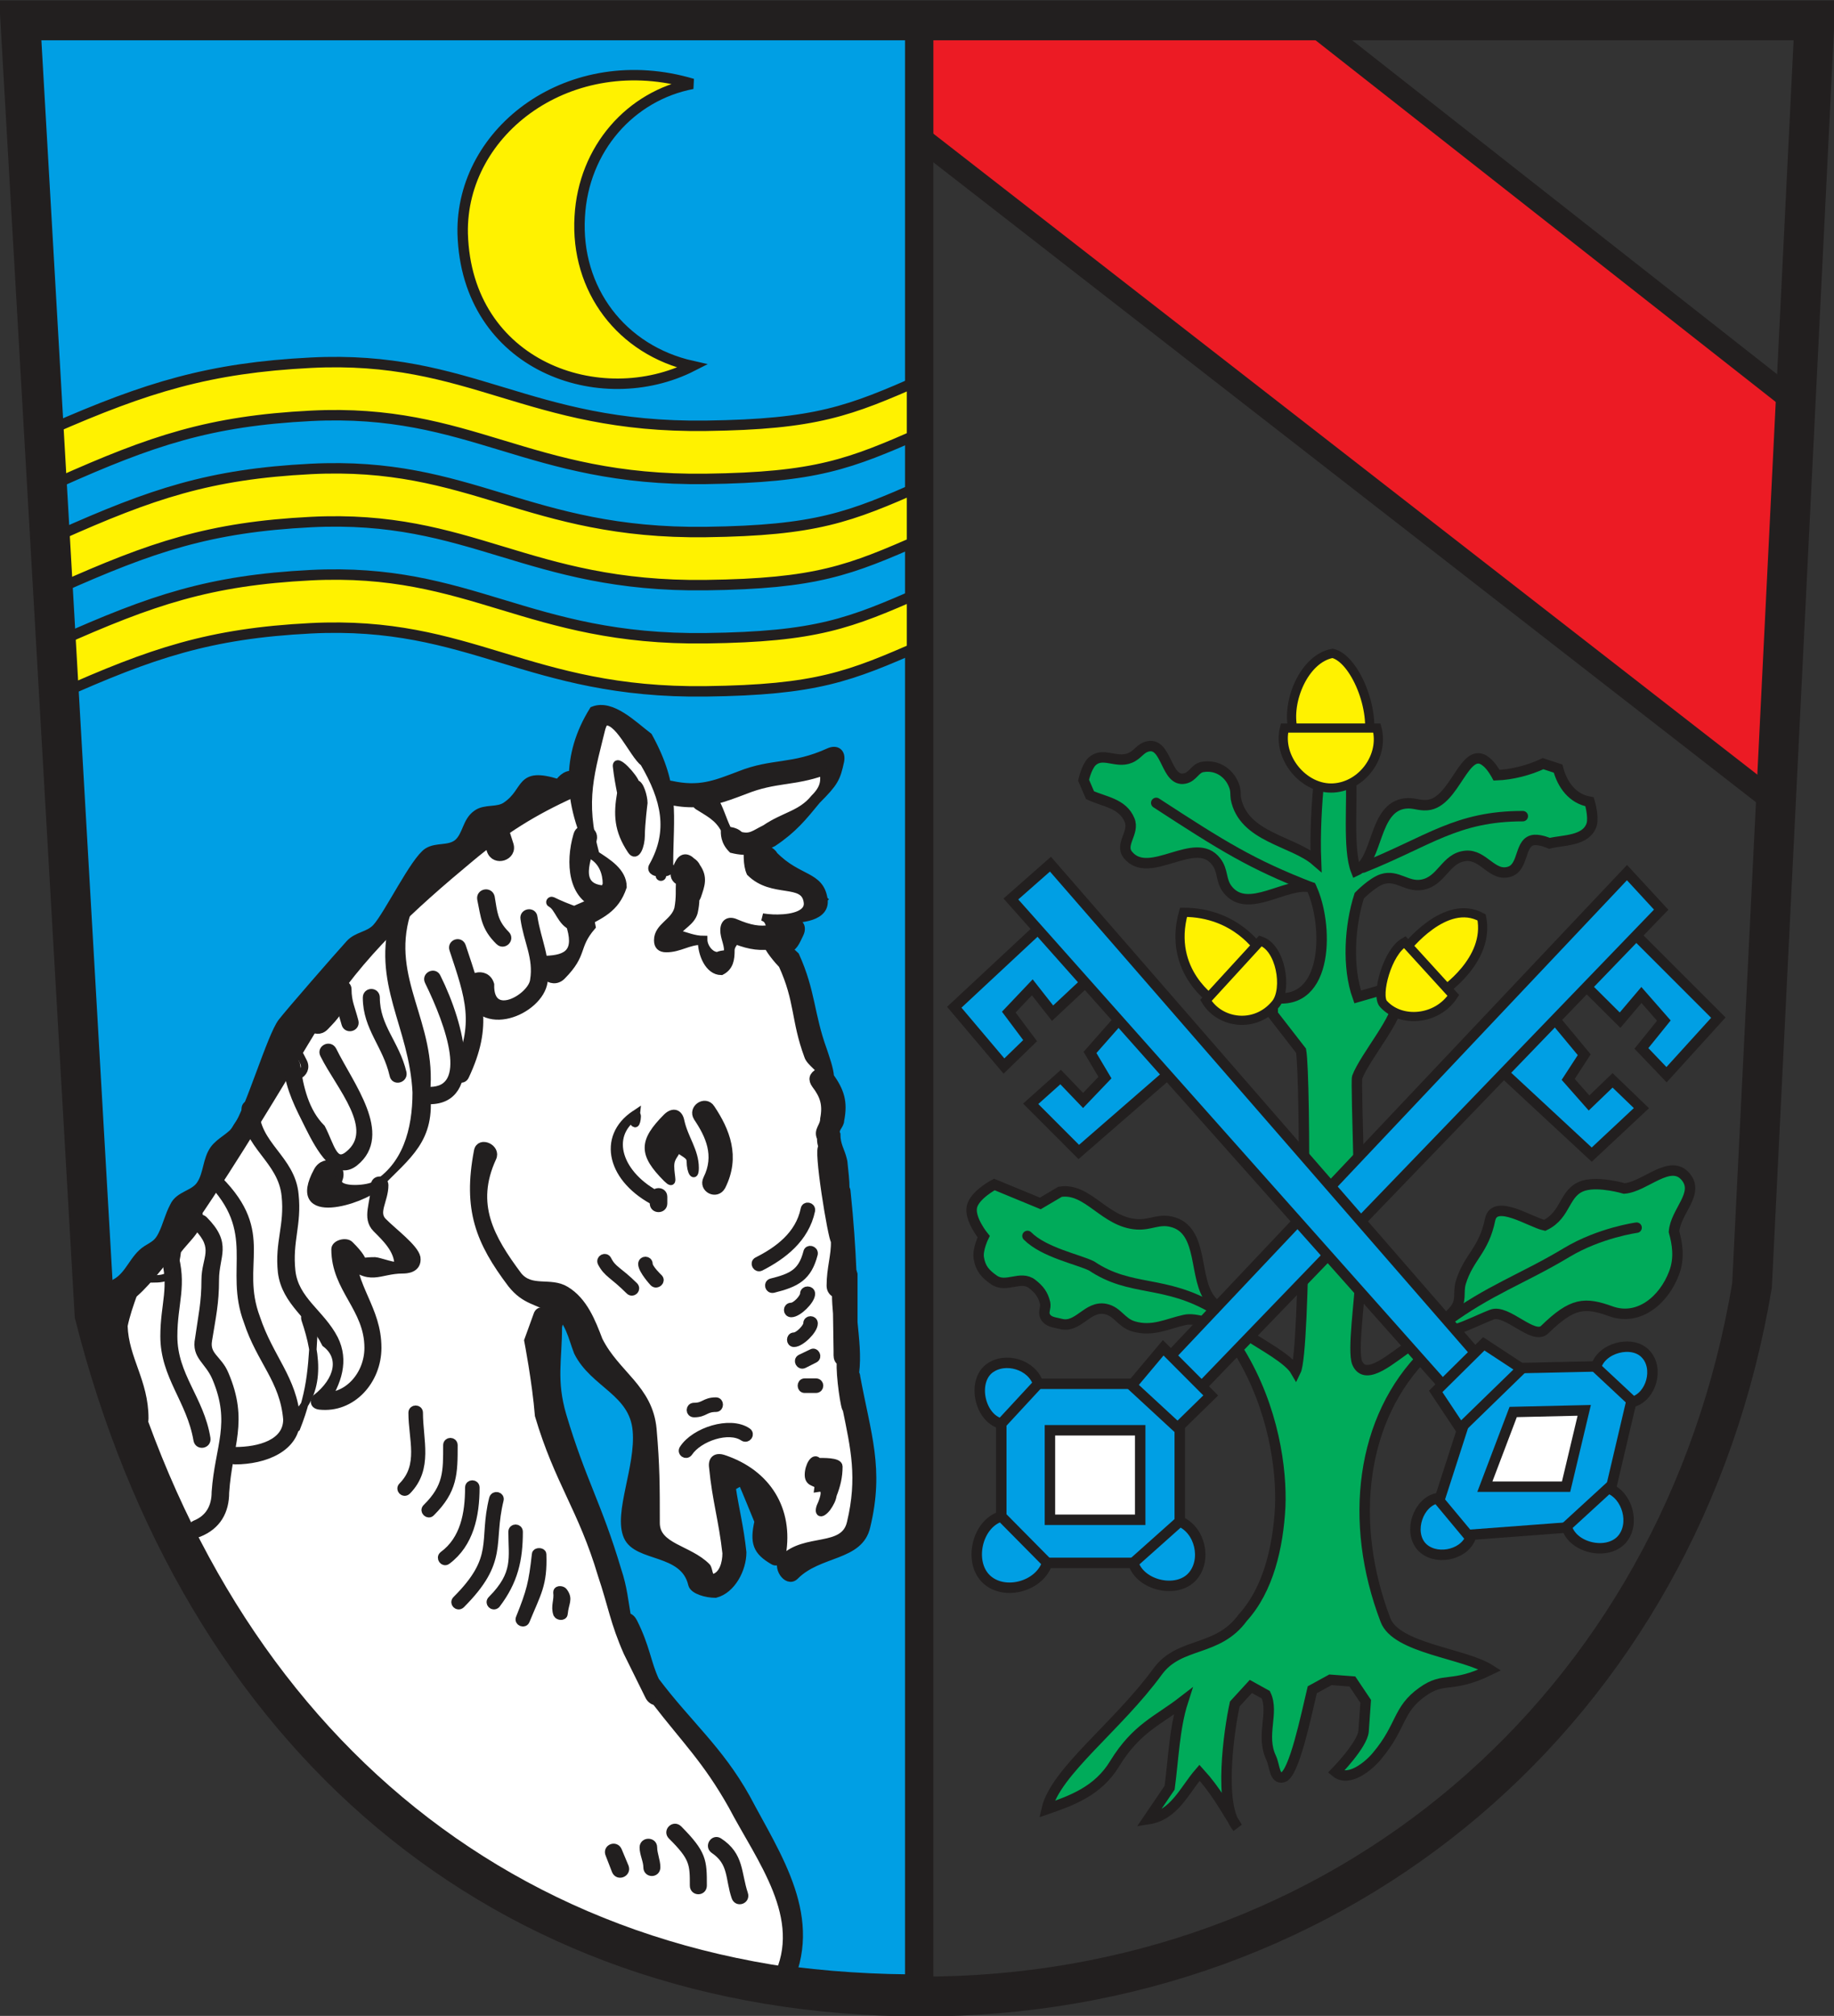
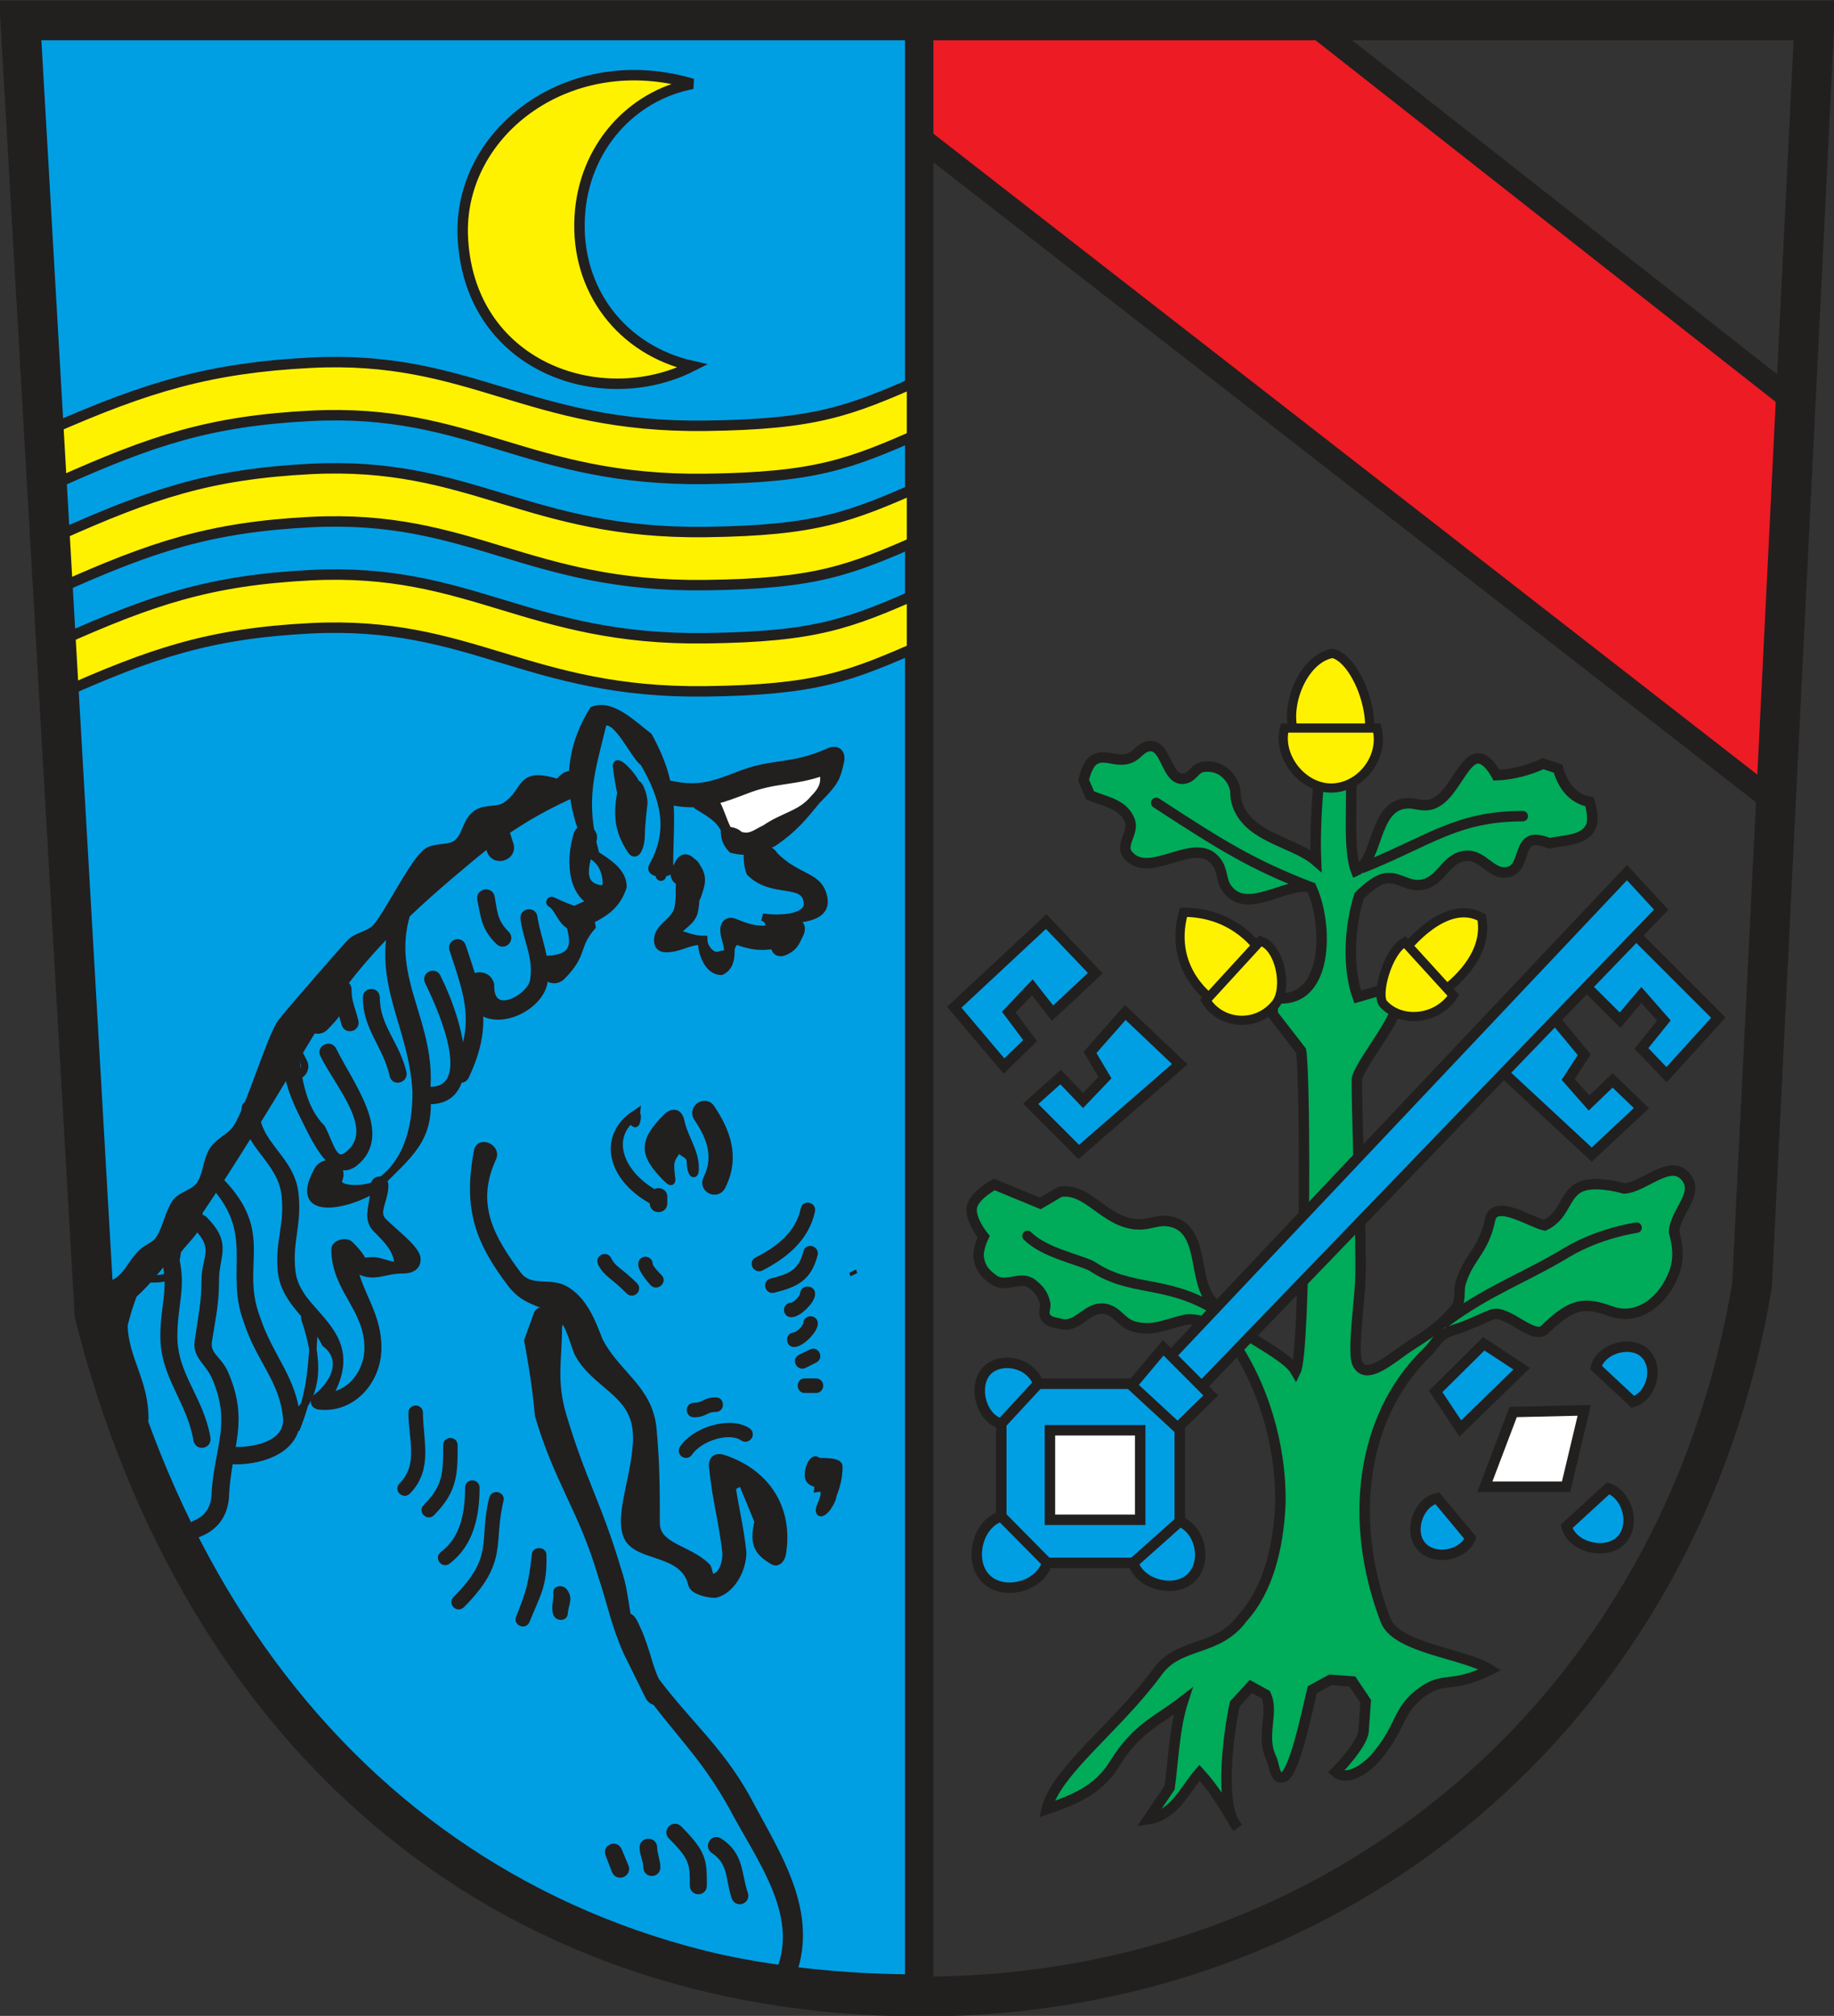
<svg xmlns="http://www.w3.org/2000/svg" xmlns:ns1="http://sodipodi.sourceforge.net/DTD/sodipodi-0.dtd" xmlns:ns2="http://www.inkscape.org/namespaces/inkscape" width="644.741" height="708.661" id="svg6934" ns1:version="0.32" ns2:version="0.46dev+devel" version="1.0" ns1:docname="Wappen stadt pocking.svg" ns2:output_extension="org.inkscape.output.svg.inkscape">
  <rect width="100%" height="100%" fill="#333333" stroke="none" />
  <defs id="defs6936">
    <clipPath id="clp28" clip-rule="nonzero">
      <path d="M 0,853.2 L 595.2,853.2 L 595.2,0 L 0,0 L 0,853.2 z" id="path1157" />
    </clipPath>
  </defs>
  <ns1:namedview id="base" pagecolor="#ffffff" bordercolor="#666666" borderopacity="1.0" ns2:pageopacity="0.0" ns2:pageshadow="2" ns2:zoom="0.7" ns2:cx="396.23185" ns2:cy="460.4061" ns2:document-units="px" ns2:current-layer="layer1" ns2:window-width="1400" ns2:window-height="994" ns2:window-x="-4" ns2:window-y="-4" />
  <g ns2:label="Ebene 1" ns2:groupmode="layer" id="layer1" transform="translate(-345.995,233.135)">
    <g id="g7167" transform="matrix(15.229,0,0,15.229,-4923.03,-6766.075)">
      <path d="M 366.954,474.631 C 357.358,474.539 350.735,468.888 348.169,459.328 L 346.455,429.451 L 366.954,429.451 L 366.954,474.631 z" class="ps025 ps16 ps219" id="path1199" style="font-size:24.3px;letter-spacing:-0.632;word-spacing:0;fill:#009fe4;fill-rule:nonzero;stroke:#221f1f;stroke-width:0.152;stroke-linecap:butt;stroke-linejoin:miter;stroke-miterlimit:3.864;stroke-dasharray:none;font-family:fnt3" />
-       <path d="M 348.169,459.328 L 349.625,458.008 L 351.45,454.977 L 352.757,453.035 L 354.04,451.403 L 355.101,450.116 L 356.371,448.928 L 359.406,446.774 L 360.01,445.519 L 361.046,446.302 L 361.391,447.319 L 362.378,447.281 L 363.858,448.724 L 365.005,449.737 L 364.105,450.461 L 364.179,451.265 L 364.771,452.946 L 365.264,454.424 L 365.141,456.513 L 365.486,458.583 L 365.597,460.959 L 365.869,463.065 L 365.758,464.33 L 365.104,464.819 L 364.265,465.172 L 363.834,464.751 L 363.649,463.683 L 363.106,462.989 L 362.613,463.104 L 362.835,464.251 L 362.798,465.479 L 362.23,465.403 L 361.724,464.981 L 360.799,464.171 L 360.923,462.261 L 360.158,460.677 L 359.319,459.281 L 358.777,459.004 L 358.444,460.434 L 358.777,461.954 L 359.48,463.911 L 360.429,466.551 L 360.787,467.485 L 361.762,468.865 L 363.303,470.895 L 364.265,473.332 L 364.142,474.866 L 361.7,474.322 L 357.37,472.439 L 355.668,471.302 L 353.818,469.53 L 352.498,468.459 L 351.771,467.322 L 350.71,465.697 L 349.674,463.358 L 348.514,460.418 L 348.169,459.328 z" class="ps026 ps16 ps219" id="path1201" style="font-size:24.3px;letter-spacing:-0.632;word-spacing:0;fill:#ffffff;fill-rule:nonzero;stroke:#221f1f;stroke-width:0.152;stroke-linecap:butt;stroke-linejoin:miter;stroke-miterlimit:3.864;stroke-dasharray:none;font-family:fnt3" />
-       <path d="M 364.08,450.762 C 364.08,450.817 364.302,450.983 364.352,451.038 C 364.734,451.887 364.685,452.379 364.993,453.228 C 365.055,453.416 365.141,453.652 365.153,453.831 C 365.388,454.166 365.474,454.413 365.388,454.842 C 365.388,454.964 365.24,455.041 365.301,455.164 C 365.301,455.412 365.4,455.537 365.449,455.739 L 365.462,455.796 C 365.486,456.032 365.511,456.225 365.511,456.406 C 365.523,456.43 365.536,456.455 365.536,456.489 C 365.61,457.199 365.647,457.765 365.671,458.327 C 365.684,458.349 365.684,458.373 365.696,458.402 L 365.696,459.502 C 365.733,459.903 365.782,460.265 365.733,460.677 C 365.745,460.7 365.758,460.726 365.758,460.756 C 366.005,462.098 366.313,462.882 365.992,464.214 C 365.832,464.938 364.894,464.801 364.339,465.364 C 364.154,465.545 363.883,465.136 364.068,464.955 C 364.574,464.446 365.474,464.785 365.622,464.129 C 365.869,463.096 365.708,462.408 365.523,461.504 C 365.486,461.543 365.363,460.713 365.388,460.42 C 365.338,460.388 365.314,460.336 365.314,460.263 L 365.314,460.168 L 365.301,459.3 C 365.289,459.157 365.277,459.009 365.277,458.851 C 365.215,458.826 365.153,458.762 365.153,458.661 C 365.153,458.245 365.264,457.965 365.252,457.625 C 365.19,457.6 364.833,455.432 364.968,455.458 C 364.944,455.402 364.931,455.337 364.931,455.249 C 364.845,455.064 365.005,454.99 365.005,454.805 C 365.067,454.484 365.005,454.275 364.808,454.018 C 364.722,453.899 364.746,453.8 364.882,453.732 C 364.993,453.678 364.685,453.52 364.635,453.353 C 364.327,452.517 364.426,452.09 364.043,451.253 C 363.945,451.154 363.698,450.861 363.698,450.762 C 363.698,450.507 364.08,450.507 364.08,450.762 z" class="ps027 ps17 ps219" id="path1203" style="font-size:24.3px;letter-spacing:-0.632;word-spacing:0;fill:#221f1f;fill-rule:nonzero;stroke:#221f1f;stroke-width:0.171;stroke-linecap:butt;stroke-linejoin:miter;stroke-miterlimit:3.864;stroke-dasharray:none;font-family:fnt3" />
      <path d="M 376.193,429.451 L 387.38,438.243 L 386.96,447.509 L 367.226,432.158 L 367.226,429.451 L 376.193,429.451 z" class="ps028 ps18 ps219" id="path1205" style="font-size:24.3px;letter-spacing:-0.632;word-spacing:0;fill:#ec1b24;fill-rule:nonzero;stroke:#221f1f;stroke-width:0.522;stroke-linecap:butt;stroke-linejoin:miter;stroke-miterlimit:3.864;stroke-dasharray:none;font-family:fnt3" />
      <path d="M 361.971,430.916 C 359.159,430.079 356.618,431.987 356.667,434.37 C 356.754,437.435 359.85,438.511 361.971,437.43 C 360.331,437.063 359.27,435.663 359.369,433.981 C 359.455,432.415 360.54,431.19 361.971,430.916 z" class="ps029 ps19 ps219" id="path1207" style="font-size:24.3px;letter-spacing:-0.632;word-spacing:0;fill:#fff200;fill-rule:nonzero;stroke:#221f1f;stroke-width:0.241;stroke-linecap:butt;stroke-linejoin:miter;stroke-miterlimit:3.864;stroke-dasharray:none;font-family:fnt3" />
      <path d="M 347.17,438.885 C 349.378,437.916 350.821,437.472 353.164,437.353 C 356.865,437.166 358.16,438.863 362.28,438.809 C 364.833,438.775 365.597,438.468 367.263,437.736 L 367.263,438.962 C 365.597,439.694 364.833,440.001 362.28,440.035 C 358.16,440.089 356.865,438.392 353.164,438.579 C 350.821,438.698 349.489,439.153 347.343,440.111 L 347.17,438.885 z" class="ps029 ps19 ps219" id="path1209" style="font-size:24.3px;letter-spacing:-0.632;word-spacing:0;fill:#fff200;fill-rule:nonzero;stroke:#221f1f;stroke-width:0.241;stroke-linecap:butt;stroke-linejoin:miter;stroke-miterlimit:3.864;stroke-dasharray:none;font-family:fnt3" />
      <path d="M 347.343,441.337 C 349.489,440.379 350.821,439.924 353.164,439.805 C 356.865,439.618 358.16,441.315 362.28,441.261 C 364.833,441.227 365.597,440.92 367.263,440.188 L 367.263,441.414 C 365.597,442.148 364.833,442.454 362.28,442.487 C 358.16,442.541 356.865,440.844 353.164,441.031 C 350.821,441.15 349.489,441.605 347.343,442.563 L 347.343,441.337 z" class="ps029 ps19 ps219" id="path1211" style="font-size:24.3px;letter-spacing:-0.632;word-spacing:0;fill:#fff200;fill-rule:nonzero;stroke:#221f1f;stroke-width:0.241;stroke-linecap:butt;stroke-linejoin:miter;stroke-miterlimit:3.864;stroke-dasharray:none;font-family:fnt3" />
      <path d="M 347.343,443.789 C 349.489,442.831 350.821,442.376 353.164,442.257 C 356.865,442.071 358.16,443.767 362.28,443.713 C 364.833,443.68 365.597,443.374 367.263,442.641 L 367.263,443.867 C 365.597,444.6 364.833,444.906 362.28,444.939 C 358.16,444.993 356.865,443.297 353.164,443.483 C 350.821,443.602 349.489,444.057 347.343,445.015 L 347.343,443.789 z" class="ps029 ps19 ps219" id="path1213" style="font-size:24.3px;letter-spacing:-0.632;word-spacing:0;fill:#fff200;fill-rule:nonzero;stroke:#221f1f;stroke-width:0.241;stroke-linecap:butt;stroke-linejoin:miter;stroke-miterlimit:3.864;stroke-dasharray:none;font-family:fnt3" />
      <path d="M 358.875,447.052 C 359.233,446.562 359.578,447.137 359.221,447.301 C 358.296,447.719 357.617,448.147 356.84,448.795 C 355.496,449.912 354.299,451.001 353.362,452.492 C 352.745,453.469 349.699,458.771 348.798,459.023 C 348.502,459.107 348.366,458.736 348.638,458.592 C 348.971,458.419 349.057,458.014 349.366,457.817 C 349.538,457.709 349.625,457.68 349.723,457.482 C 349.834,457.26 349.871,457.052 349.995,456.818 C 350.118,456.552 350.463,456.55 350.611,456.317 C 350.772,456.073 350.747,455.752 350.92,455.507 C 351.068,455.307 351.314,455.222 351.45,455.017 C 351.746,454.566 352.239,452.897 352.486,452.573 C 352.671,452.333 353.769,451.073 354.053,450.761 C 354.225,450.571 354.497,450.576 354.669,450.387 C 354.941,450.088 355.545,448.838 355.853,448.638 C 356.063,448.506 356.347,448.596 356.544,448.439 C 356.754,448.264 356.741,447.931 356.988,447.763 C 357.185,447.619 357.469,447.715 357.667,447.575 C 358.172,447.233 357.938,446.758 358.875,447.052 z" class="ps027 ps17 ps219" id="path1215" style="font-size:24.3px;letter-spacing:-0.632;word-spacing:0;fill:#221f1f;fill-rule:nonzero;stroke:#221f1f;stroke-width:0.171;stroke-linecap:butt;stroke-linejoin:miter;stroke-miterlimit:3.864;stroke-dasharray:none;font-family:fnt3" />
      <path d="M 349.082,458.816 C 348.983,459.085 348.897,459.34 348.847,459.585 C 348.872,460.352 349.329,460.864 349.329,461.72 C 349.329,461.995 349.082,462.077 348.921,461.858 C 348.354,461.11 348.218,460.365 348.391,459.512 C 348.391,459.4 348.391,459.281 348.416,459.155 C 348.428,459.069 348.477,459.014 348.539,458.984 C 348.576,458.873 348.613,458.761 348.662,458.646 C 348.773,458.361 349.205,458.533 349.082,458.816 z" class="ps027 ps17 ps219" id="path1217" style="font-size:24.3px;letter-spacing:-0.632;word-spacing:0;fill:#221f1f;fill-rule:nonzero;stroke:#221f1f;stroke-width:0.171;stroke-linecap:butt;stroke-linejoin:miter;stroke-miterlimit:3.864;stroke-dasharray:none;font-family:fnt3" />
      <path d="M 357.309,448.613 L 357.235,448.383 C 357.136,448.092 357.58,447.947 357.679,448.237 L 357.753,448.468 C 357.852,448.758 357.408,448.903 357.309,448.613 z" class="ps027 ps17 ps219" id="path1219" style="font-size:24.3px;letter-spacing:-0.632;word-spacing:0;fill:#221f1f;fill-rule:nonzero;stroke:#221f1f;stroke-width:0.171;stroke-linecap:butt;stroke-linejoin:miter;stroke-miterlimit:3.864;stroke-dasharray:none;font-family:fnt3" />
      <path d="M 352.572,453.7 L 352.35,453.24 C 352.202,452.966 352.622,452.76 352.757,453.035 L 352.992,453.494 C 353.127,453.769 352.708,453.974 352.572,453.7 z" class="ps030 ps17 ps219" id="path1221" style="font-size:24.3px;letter-spacing:-0.632;word-spacing:0;fill:none;fill-rule:nonzero;stroke:#221f1f;stroke-width:0.171;stroke-linecap:butt;stroke-linejoin:miter;stroke-miterlimit:3.864;stroke-dasharray:none;font-family:fnt3" />
      <path d="M 353.152,452.362 C 353.35,452.172 353.411,452.11 353.473,451.856 C 353.547,451.559 354.003,451.67 353.929,451.967 C 353.831,452.326 353.744,452.418 353.485,452.687 C 353.263,452.904 352.942,452.579 353.152,452.362 z" class="ps027 ps17 ps219" id="path1223" style="font-size:24.3px;letter-spacing:-0.632;word-spacing:0;fill:#221f1f;fill-rule:nonzero;stroke:#221f1f;stroke-width:0.171;stroke-linecap:butt;stroke-linejoin:miter;stroke-miterlimit:3.864;stroke-dasharray:none;font-family:fnt3" />
      <path d="M 349.489,458.042 C 349.945,458.042 350.291,457.514 350.118,457.05 C 350.007,456.763 350.439,456.601 350.55,456.888 C 350.698,457.281 350.303,457.543 350.081,457.855 C 350.007,458.468 349.859,458.502 349.489,458.502 C 349.181,458.502 349.181,458.042 349.489,458.042 z" class="ps030 ps17 ps219" id="path1225" style="font-size:24.3px;letter-spacing:-0.632;word-spacing:0;fill:none;fill-rule:nonzero;stroke:#221f1f;stroke-width:0.171;stroke-linecap:butt;stroke-linejoin:miter;stroke-miterlimit:3.864;stroke-dasharray:none;font-family:fnt3" />
      <path d="M 361.206,449.192 C 361.206,449.038 361.206,448.885 361.206,448.732 C 361.206,448.682 361.256,448.691 361.28,448.732 L 361.441,448.961 C 361.576,449.165 361.058,449.205 361.058,448.961 C 361.502,448.162 361.342,447.434 360.849,446.59 C 360.59,446.392 360.244,445.52 359.911,445.653 C 359.628,446.821 359.393,447.434 359.739,448.707 C 360.01,448.885 360.368,449.097 360.368,449.452 C 360.195,449.966 359.862,450.101 359.344,450.359 C 359.307,450.376 359.233,450.381 359.196,450.37 C 358.937,450.285 358.875,449.923 358.703,449.838 C 358.653,449.816 358.69,449.747 358.74,449.77 C 358.888,449.843 359.097,449.933 359.319,450.006 C 359.356,450.018 359.134,450.033 359.171,450.016 C 359.578,449.813 359.85,449.795 359.985,449.39 C 359.985,449.125 359.887,448.89 359.689,448.756 C 359.048,447.486 359.036,446.407 359.677,445.374 C 360.109,445.2 360.614,445.716 360.96,445.977 C 361.613,447.165 361.441,447.794 361.441,448.961 C 361.441,449.205 360.923,449.165 361.058,448.961 L 361.206,448.732 C 361.231,448.691 361.28,448.682 361.28,448.732 C 361.28,448.885 361.28,449.038 361.28,449.192 C 361.28,449.242 361.206,449.242 361.206,449.192 z" class="ps027 ps17 ps219" id="path1227" style="font-size:24.3px;letter-spacing:-0.632;word-spacing:0;fill:#221f1f;fill-rule:nonzero;stroke:#221f1f;stroke-width:0.171;stroke-linecap:butt;stroke-linejoin:miter;stroke-miterlimit:3.864;stroke-dasharray:none;font-family:fnt3" />
      <path d="M 360.664,447.07 C 360.762,447.064 360.849,447.376 360.849,447.514 C 360.849,447.514 360.787,448.003 360.787,448.263 C 360.787,448.497 360.676,448.802 360.553,448.608 C 360.244,448.142 360.232,447.778 360.318,447.282 C 360.281,447.096 360.244,446.901 360.22,446.684 C 360.183,446.43 360.639,446.935 360.664,447.07 z" class="ps027 ps17 ps219" id="path1229" style="font-size:24.3px;letter-spacing:-0.632;word-spacing:0;fill:#221f1f;fill-rule:nonzero;stroke:#221f1f;stroke-width:0.171;stroke-linecap:butt;stroke-linejoin:miter;stroke-miterlimit:3.864;stroke-dasharray:none;font-family:fnt3" />
      <path d="M 359.677,448.363 C 359.541,448.801 359.245,449.464 359.924,449.505 C 360.17,449.575 360.059,449.944 359.813,449.874 C 359.184,449.693 359.122,448.893 359.307,448.258 C 359.369,448.013 359.739,448.117 359.677,448.363 z" class="ps027 ps17 ps219" id="path1231" style="font-size:24.3px;letter-spacing:-0.632;word-spacing:0;fill:#221f1f;fill-rule:nonzero;stroke:#221f1f;stroke-width:0.171;stroke-linecap:butt;stroke-linejoin:miter;stroke-miterlimit:3.864;stroke-dasharray:none;font-family:fnt3" />
      <path d="M 361.478,447.089 C 362.132,447.232 362.489,447.083 363.057,446.867 C 363.821,446.562 364.278,446.716 365.116,446.335 C 365.301,446.251 365.425,446.35 365.388,446.547 C 365.301,446.954 365.252,447.047 364.845,447.455 C 364.524,447.846 364.302,448.124 363.834,448.437 C 363.476,448.617 363.242,448.675 362.884,448.586 C 362.699,448.401 362.711,448.22 362.711,448.127 C 362.563,447.84 362.317,447.731 362.095,447.588 C 362.07,447.571 362.058,447.55 362.033,447.528 C 361.848,447.535 361.638,447.517 361.404,447.462 C 361.145,447.407 361.231,447.033 361.478,447.089 z" class="ps027 ps17 ps219" id="path1233" style="font-size:24.3px;letter-spacing:-0.632;word-spacing:0;fill:#221f1f;fill-rule:nonzero;stroke:#221f1f;stroke-width:0.171;stroke-linecap:butt;stroke-linejoin:miter;stroke-miterlimit:3.864;stroke-dasharray:none;font-family:fnt3" />
      <path d="M 363.624,448.464 C 363.624,448.592 363.797,448.595 363.858,448.724 C 364.426,449.294 364.919,449.167 365.005,449.737 C 365.067,450.146 364.512,450.223 364.019,450.197 C 364.056,450.215 364.105,450.246 364.154,450.297 C 364.401,450.191 364.549,450.34 364.45,450.541 C 364.352,450.742 364.327,450.833 364.13,450.933 C 363.982,451.011 363.871,450.956 363.858,450.795 C 363.562,450.854 363.303,450.82 362.97,450.692 C 362.909,450.762 362.859,450.833 362.859,450.915 C 362.859,451.12 362.835,451.301 362.637,451.403 C 362.341,451.403 362.181,450.997 362.181,450.705 C 361.873,450.705 361.675,450.877 361.367,450.877 C 361.231,450.877 361.169,450.814 361.169,450.685 C 361.169,450.363 361.552,450.276 361.638,449.954 C 361.688,449.685 361.663,449.532 361.675,449.331 C 361.576,449.293 361.515,449.188 361.576,449.067 L 361.65,448.914 C 361.724,448.764 361.836,448.745 361.959,448.865 C 362.008,448.897 362.045,448.935 362.07,448.991 C 362.243,449.237 362.169,449.419 362.082,449.673 C 362.07,449.7 362.058,449.722 362.045,449.739 C 362.045,449.827 362.033,449.922 362.008,450.038 C 361.947,450.266 361.7,450.356 361.601,450.525 C 361.811,450.574 361.996,450.667 362.23,450.667 C 362.23,450.836 362.378,451.041 362.551,451.041 C 362.674,450.979 362.785,451.038 362.785,450.915 C 362.785,450.762 362.699,450.609 362.699,450.456 C 362.699,450.278 362.81,450.209 362.97,450.28 C 363.291,450.418 363.525,450.462 363.784,450.414 C 363.723,450.289 363.735,450.199 363.587,450.149 C 363.661,450.161 363.747,450.17 363.834,450.174 L 363.945,450.175 C 364.29,450.171 364.672,450.079 364.623,449.795 C 364.549,449.282 363.821,449.636 363.303,449.123 C 363.217,448.928 363.242,448.658 363.242,448.464 C 363.242,448.207 363.624,448.207 363.624,448.464 z" class="ps027 ps17 ps219" id="path1235" style="font-size:24.3px;letter-spacing:-0.632;word-spacing:0;fill:#221f1f;fill-rule:nonzero;stroke:#221f1f;stroke-width:0.171;stroke-linecap:butt;stroke-linejoin:miter;stroke-miterlimit:3.864;stroke-dasharray:none;font-family:fnt3" />
      <path d="M 362.489,447.461 C 362.6,447.639 362.662,447.876 362.773,448.11 C 362.773,448.184 362.921,448.117 363.069,448.264 C 363.316,448.328 363.39,448.233 363.649,448.106 C 364.093,447.803 364.475,447.782 364.783,447.403 C 365.03,447.159 365.018,446.99 364.993,446.796 C 364.315,447.039 363.871,446.952 363.192,447.224 C 362.933,447.322 362.711,447.406 362.489,447.461 z" class="ps026 ps17 ps219" id="path1237" style="font-size:24.3px;letter-spacing:-0.632;word-spacing:0;fill:#ffffff;fill-rule:nonzero;stroke:#221f1f;stroke-width:0.171;stroke-linecap:butt;stroke-linejoin:miter;stroke-miterlimit:3.864;stroke-dasharray:none;font-family:fnt3" />
      <path d="M 365.671,458.327 C 365.684,458.356 365.684,458.378 365.696,458.402 C 365.684,458.373 365.684,458.349 365.671,458.327 z" class="ps030 ps17 ps219" id="path1239" style="font-size:24.3px;letter-spacing:-0.632;word-spacing:0;fill:none;fill-rule:nonzero;stroke:#221f1f;stroke-width:0.171;stroke-linecap:butt;stroke-linejoin:miter;stroke-miterlimit:3.864;stroke-dasharray:none;font-family:fnt3" />
      <path d="M 357.358,455.709 C 356.865,456.782 357.309,457.563 357.95,458.423 C 358.246,458.785 358.69,458.54 359.048,458.758 C 359.467,459.01 359.652,459.497 359.813,459.918 C 360.207,460.706 360.972,461.024 361.058,461.971 C 361.132,462.821 361.132,463.284 361.132,464.134 C 361.132,464.697 361.885,464.723 362.304,465.147 C 362.354,465.2 362.341,465.4 362.452,465.4 C 362.674,465.344 362.748,465.059 362.748,464.833 C 362.662,464.066 362.514,463.615 362.44,462.85 C 362.415,462.671 362.514,462.592 362.687,462.648 C 363.71,462.988 364.216,463.837 364.043,464.854 C 364.019,464.973 363.932,465.075 363.834,465.013 C 363.451,464.79 363.377,464.597 363.488,464.1 C 363.39,463.863 363.192,463.371 363.106,463.18 L 362.884,463.308 C 362.958,463.814 363.069,464.226 363.131,464.813 C 363.131,465.2 362.884,465.681 362.502,465.778 C 362.292,465.778 361.996,465.695 361.959,465.556 C 361.774,464.751 360.688,464.965 360.466,464.444 C 360.232,463.908 360.75,462.841 360.676,462.005 C 360.602,461.112 359.689,460.935 359.319,460.191 C 359.184,459.845 359.122,459.442 358.777,459.234 C 358.382,458.993 358.111,459.023 357.79,458.621 C 357.05,457.641 356.754,456.897 357.013,455.546 C 357.062,455.296 357.469,455.477 357.358,455.709 z" class="ps027 ps17 ps219" id="path1241" style="font-size:24.3px;letter-spacing:-0.632;word-spacing:0;fill:#221f1f;fill-rule:nonzero;stroke:#221f1f;stroke-width:0.171;stroke-linecap:butt;stroke-linejoin:miter;stroke-miterlimit:3.864;stroke-dasharray:none;font-family:fnt3" />
      <path d="M 365.215,463.49 C 365.203,463.586 365.153,463.683 365.079,463.788 C 364.919,463.984 364.845,463.899 364.956,463.678 C 364.993,463.583 365.104,463.295 364.87,463.333 C 364.894,463.16 364.648,463.263 364.648,463.027 C 364.648,462.819 364.783,462.588 364.87,462.72 C 364.968,462.722 365.351,462.705 365.351,462.831 C 365.351,463.073 365.301,463.273 365.215,463.49 z" class="ps027 ps17 ps219" id="path1243" style="font-size:24.3px;letter-spacing:-0.632;word-spacing:0;fill:#221f1f;fill-rule:nonzero;stroke:#221f1f;stroke-width:0.171;stroke-linecap:butt;stroke-linejoin:miter;stroke-miterlimit:3.864;stroke-dasharray:none;font-family:fnt3" />
      <path d="M 362.403,454.563 C 362.748,455.078 362.995,455.68 362.65,456.365 C 362.526,456.594 362.193,456.422 362.304,456.194 C 362.576,455.652 362.354,455.181 362.082,454.777 C 361.947,454.563 362.267,454.351 362.403,454.563 z" class="ps027 ps17 ps219" id="path1245" style="font-size:24.3px;letter-spacing:-0.632;word-spacing:0;fill:#221f1f;fill-rule:nonzero;stroke:#221f1f;stroke-width:0.171;stroke-linecap:butt;stroke-linejoin:miter;stroke-miterlimit:3.864;stroke-dasharray:none;font-family:fnt3" />
      <path d="M 361.922,455.786 C 361.922,455.623 361.712,455.598 361.626,455.469 C 361.601,455.629 361.465,455.671 361.465,455.9 C 361.465,456.156 361.564,456.365 361.379,456.185 C 360.812,455.617 360.812,455.333 361.379,454.764 C 361.527,454.624 361.663,454.667 361.7,454.862 C 361.786,455.258 362.033,455.544 362.033,455.939 C 362.033,456.195 361.922,456.041 361.922,455.786 z" class="ps027 ps17 ps219" id="path1247" style="font-size:24.3px;letter-spacing:-0.632;word-spacing:0;fill:#221f1f;fill-rule:nonzero;stroke:#221f1f;stroke-width:0.171;stroke-linecap:butt;stroke-linejoin:miter;stroke-miterlimit:3.864;stroke-dasharray:none;font-family:fnt3" />
      <path d="M 358.949,459.229 C 358.949,459.306 358.875,459.612 358.875,459.612 C 358.875,460.379 358.74,460.843 358.974,461.648 C 359.43,463.179 359.788,463.694 360.244,465.225 C 360.38,465.63 360.405,465.954 360.466,466.294 C 360.528,466.307 360.577,466.349 360.614,466.423 C 360.91,467.014 360.923,467.356 361.12,467.778 C 361.873,468.78 362.588,469.353 363.217,470.478 C 363.932,471.836 364.944,473.268 364.142,474.866 C 364.031,475.094 363.797,474.864 363.92,474.636 C 364.611,473.256 363.538,471.909 362.884,470.661 C 362.292,469.609 361.799,469.14 361.12,468.258 C 361.058,468.248 360.997,468.206 360.96,468.126 C 360.812,467.826 360.491,467.179 360.466,467.126 C 360.158,466.43 360.109,466.037 359.874,465.34 C 359.418,463.804 358.875,463.191 358.419,461.654 C 358.357,460.881 358.172,459.924 358.172,459.924 L 358.394,459.311 C 358.456,459.186 358.567,459.291 358.567,459.229 C 358.567,458.974 358.949,458.974 358.949,459.229 z" class="ps027 ps17 ps219" id="path1249" style="font-size:24.3px;letter-spacing:-0.632;word-spacing:0;fill:#221f1f;fill-rule:nonzero;stroke:#221f1f;stroke-width:0.171;stroke-linecap:butt;stroke-linejoin:miter;stroke-miterlimit:3.864;stroke-dasharray:none;font-family:fnt3" />
      <path d="M 350.488,464.162 C 350.821,464.029 350.957,463.756 350.957,463.422 C 351.031,462.371 351.413,461.839 350.969,460.788 C 350.796,460.38 350.488,460.291 350.574,459.882 C 350.648,459.353 350.722,459.052 350.722,458.523 C 350.722,458.021 351.031,457.802 350.537,457.3 C 350.426,457.193 350.587,457.03 350.698,457.139 C 351.265,457.71 350.957,457.952 350.957,458.523 C 350.957,459.065 350.883,459.379 350.796,459.921 C 350.735,460.279 351.031,460.343 351.179,460.701 C 351.647,461.795 351.265,462.336 351.191,463.43 C 351.191,463.863 351.006,464.203 350.574,464.375 C 350.439,464.433 350.352,464.22 350.488,464.162 z" class="ps027 ps17 ps219" id="path1251" style="font-size:24.3px;letter-spacing:-0.632;word-spacing:0;fill:#221f1f;fill-rule:nonzero;stroke:#221f1f;stroke-width:0.171;stroke-linecap:butt;stroke-linejoin:miter;stroke-miterlimit:3.864;stroke-dasharray:none;font-family:fnt3" />
      <path d="M 349.995,457.876 C 350.229,458.656 349.995,459.046 349.995,459.825 C 349.995,460.738 350.611,461.268 350.759,462.181 C 350.784,462.333 350.562,462.371 350.537,462.219 C 350.377,461.293 349.773,460.751 349.773,459.825 C 349.773,459.072 349.995,458.695 349.773,457.943 C 349.723,457.796 349.945,457.73 349.995,457.876 z" class="ps027 ps17 ps219" id="path1253" style="font-size:24.3px;letter-spacing:-0.632;word-spacing:0;fill:#221f1f;fill-rule:nonzero;stroke:#221f1f;stroke-width:0.171;stroke-linecap:butt;stroke-linejoin:miter;stroke-miterlimit:3.864;stroke-dasharray:none;font-family:fnt3" />
      <path d="M 351.413,462.468 C 351.968,462.468 352.609,462.296 352.609,461.746 C 352.535,460.835 351.993,460.39 351.697,459.48 C 351.24,458.272 352.017,457.416 350.809,456.207 C 350.71,456.099 350.846,456.055 351.043,456.219 C 352.276,457.462 351.438,458.16 351.906,459.403 C 352.215,460.333 352.757,460.806 352.831,461.736 C 352.831,462.412 352.091,462.698 351.413,462.698 C 351.265,462.698 351.265,462.468 351.413,462.468 z" class="ps027 ps17 ps219" id="path1255" style="font-size:24.3px;letter-spacing:-0.632;word-spacing:0;fill:#221f1f;fill-rule:nonzero;stroke:#221f1f;stroke-width:0.171;stroke-linecap:butt;stroke-linejoin:miter;stroke-miterlimit:3.864;stroke-dasharray:none;font-family:fnt3" />
      <path d="M 351.882,454.576 C 351.882,455.416 352.72,455.718 352.794,456.557 C 352.868,457.246 352.646,457.628 352.72,458.318 C 352.794,458.994 353.399,459.289 353.707,459.888 C 353.954,460.386 353.794,460.886 353.461,461.383 C 353.399,461.477 353.276,461.193 353.387,461.205 C 354.003,461.274 354.484,460.714 354.484,460.093 C 354.484,459.174 353.72,458.736 353.72,457.817 C 353.72,457.685 353.979,457.621 354.065,457.714 C 354.571,458.214 354.139,458.085 354.645,458.085 C 354.719,458.085 355.175,458.254 355.175,458.177 C 355.175,457.826 354.879,457.551 354.669,457.34 C 354.423,457.089 354.632,456.755 354.632,456.338 C 354.632,456.185 354.867,456.185 354.867,456.338 C 354.867,456.689 354.62,456.967 354.83,457.177 C 355.076,457.425 355.557,457.778 355.607,458.008 C 355.644,458.283 355.36,458.292 355.286,458.292 C 354.719,458.292 354.521,458.618 353.954,458.047 C 353.868,457.954 354.102,457.664 354.102,457.795 C 354.102,458.714 354.706,459.174 354.706,460.093 C 354.706,460.851 354.114,461.517 353.362,461.434 C 353.251,461.421 353.214,461.348 353.276,461.256 C 353.806,460.843 353.917,460.306 353.498,459.992 C 353.189,459.365 352.572,459.047 352.486,458.344 C 352.412,457.654 352.646,457.269 352.572,456.58 C 352.486,455.734 351.647,455.423 351.647,454.576 C 351.647,454.423 351.882,454.423 351.882,454.576 z" class="ps027 ps17 ps219" id="path1257" style="font-size:24.3px;letter-spacing:-0.632;word-spacing:0;fill:#221f1f;fill-rule:nonzero;stroke:#221f1f;stroke-width:0.171;stroke-linecap:butt;stroke-linejoin:miter;stroke-miterlimit:3.864;stroke-dasharray:none;font-family:fnt3" />
      <path d="M 352.831,453.564 C 352.905,454.086 353.029,454.636 353.411,455.02 C 353.621,455.423 353.695,455.904 354.028,455.635 C 354.756,455.054 353.818,454.051 353.461,453.325 C 353.387,453.188 353.596,453.084 353.67,453.223 C 354.065,454.029 354.978,455.17 354.176,455.815 C 353.744,456.161 353.374,455.5 353.115,454.981 C 352.881,454.509 352.683,454.146 352.609,453.596 C 352.585,453.445 352.807,453.413 352.831,453.564 z" class="ps027 ps17 ps219" id="path1259" style="font-size:24.3px;letter-spacing:-0.632;word-spacing:0;fill:#221f1f;fill-rule:nonzero;stroke:#221f1f;stroke-width:0.171;stroke-linecap:butt;stroke-linejoin:miter;stroke-miterlimit:3.864;stroke-dasharray:none;font-family:fnt3" />
      <path d="M 354.016,451.818 C 354.016,452.114 354.102,452.261 354.176,452.557 C 354.213,452.705 353.991,452.76 353.954,452.612 C 353.868,452.294 353.794,452.135 353.794,451.818 C 353.794,451.665 354.016,451.665 354.016,451.818 z" class="ps027 ps17 ps219" id="path1261" style="font-size:24.3px;letter-spacing:-0.632;word-spacing:0;fill:#221f1f;fill-rule:nonzero;stroke:#221f1f;stroke-width:0.171;stroke-linecap:butt;stroke-linejoin:miter;stroke-miterlimit:3.864;stroke-dasharray:none;font-family:fnt3" />
      <path d="M 354.669,452.009 C 354.669,452.69 355.126,453.066 355.286,453.747 C 355.311,453.896 355.089,453.947 355.064,453.796 C 354.904,453.098 354.447,452.708 354.447,452.009 C 354.447,451.856 354.669,451.856 354.669,452.009 z" class="ps027 ps17 ps219" id="path1263" style="font-size:24.3px;letter-spacing:-0.632;word-spacing:0;fill:#221f1f;fill-rule:nonzero;stroke:#221f1f;stroke-width:0.171;stroke-linecap:butt;stroke-linejoin:miter;stroke-miterlimit:3.864;stroke-dasharray:none;font-family:fnt3" />
      <path d="M 352.683,461.765 C 353.411,461.184 353.325,460.311 353.029,459.44 C 352.979,459.295 353.202,459.222 353.251,459.368 C 353.189,460.499 353.189,461.035 352.831,461.945 C 352.708,462.04 352.572,461.862 352.683,461.765 z" class="ps027 ps17 ps219" id="path1265" style="font-size:24.3px;letter-spacing:-0.632;word-spacing:0;fill:#221f1f;fill-rule:nonzero;stroke:#221f1f;stroke-width:0.171;stroke-linecap:butt;stroke-linejoin:miter;stroke-miterlimit:3.864;stroke-dasharray:none;font-family:fnt3" />
      <path d="M 353.806,456.209 C 353.707,456.481 354.423,456.448 354.632,456.338 C 355.36,455.902 355.594,455.07 355.594,454.196 C 355.52,452.648 354.632,451.664 355.101,450.116 C 355.15,449.969 355.409,449.931 355.372,450.077 C 354.916,451.594 355.989,452.606 355.829,454.19 C 355.952,455.287 355.409,455.633 354.694,456.363 C 354.373,456.682 352.646,457.242 353.313,456.009 C 353.485,455.694 353.942,455.876 353.806,456.209 z" class="ps027 ps17 ps219" id="path1267" style="font-size:24.3px;letter-spacing:-0.632;word-spacing:0;fill:#221f1f;fill-rule:nonzero;stroke:#221f1f;stroke-width:0.171;stroke-linecap:butt;stroke-linejoin:miter;stroke-miterlimit:3.864;stroke-dasharray:none;font-family:fnt3" />
      <path d="M 355.903,454.155 C 356.902,454.155 356.371,452.645 355.878,451.639 C 355.804,451.502 356.014,451.4 356.075,451.536 C 356.643,452.677 357.037,454.384 355.903,454.384 C 355.742,454.384 355.742,454.155 355.903,454.155 z" class="ps027 ps17 ps219" id="path1269" style="font-size:24.3px;letter-spacing:-0.632;word-spacing:0;fill:#221f1f;fill-rule:nonzero;stroke:#221f1f;stroke-width:0.171;stroke-linecap:butt;stroke-linejoin:miter;stroke-miterlimit:3.864;stroke-dasharray:none;font-family:fnt3" />
      <path d="M 356.655,450.824 C 357.05,452.006 357.284,452.638 356.729,453.82 C 356.667,453.959 356.458,453.862 356.519,453.723 C 357.037,452.607 356.815,452.013 356.445,450.896 C 356.396,450.751 356.606,450.678 356.655,450.824 z" class="ps027 ps17 ps219" id="path1271" style="font-size:24.3px;letter-spacing:-0.632;word-spacing:0;fill:#221f1f;fill-rule:nonzero;stroke:#221f1f;stroke-width:0.171;stroke-linecap:butt;stroke-linejoin:miter;stroke-miterlimit:3.864;stroke-dasharray:none;font-family:fnt3" />
      <path d="M 357.321,449.688 C 357.383,450.045 357.383,450.262 357.667,450.549 C 357.778,450.657 357.617,450.82 357.506,450.711 C 357.173,450.384 357.173,450.141 357.087,449.733 C 357.062,449.583 357.284,449.537 357.321,449.688 z" class="ps027 ps17 ps219" id="path1273" style="font-size:24.3px;letter-spacing:-0.632;word-spacing:0;fill:#221f1f;fill-rule:nonzero;stroke:#221f1f;stroke-width:0.171;stroke-linecap:butt;stroke-linejoin:miter;stroke-miterlimit:3.864;stroke-dasharray:none;font-family:fnt3" />
      <path d="M 358.308,450.154 C 358.394,450.701 358.616,451.095 358.542,451.643 C 358.444,452.323 357.062,452.913 356.791,451.853 C 356.704,451.506 357.21,451.361 357.309,451.705 C 357.284,452.568 358.259,452.002 358.308,451.609 C 358.394,451.085 358.16,450.711 358.086,450.186 C 358.061,450.034 358.296,450.002 358.308,450.154 z" class="ps027 ps17 ps219" id="path1275" style="font-size:24.3px;letter-spacing:-0.632;word-spacing:0;fill:#221f1f;fill-rule:nonzero;stroke:#221f1f;stroke-width:0.171;stroke-linecap:butt;stroke-linejoin:miter;stroke-miterlimit:3.864;stroke-dasharray:none;font-family:fnt3" />
      <path d="M 359.652,450.367 C 359.245,450.843 359.48,450.985 358.962,451.509 C 358.715,451.762 358.333,451.382 358.579,451.129 C 359.085,451.112 359.356,450.958 359.122,450.28 C 359.184,449.927 359.591,449.963 359.652,450.367 z" class="ps027 ps17 ps219" id="path1277" style="font-size:24.3px;letter-spacing:-0.632;word-spacing:0;fill:#221f1f;fill-rule:nonzero;stroke:#221f1f;stroke-width:0.171;stroke-linecap:butt;stroke-linejoin:miter;stroke-miterlimit:3.864;stroke-dasharray:none;font-family:fnt3" />
      <path d="M 362.588,471.491 C 363.081,471.815 363.007,472.214 363.168,472.7 C 363.217,472.845 363.007,472.918 362.958,472.772 C 362.81,472.34 362.896,471.972 362.465,471.682 C 362.341,471.597 362.465,471.406 362.588,471.491 z" class="ps027 ps17 ps219" id="path1279" style="font-size:24.3px;letter-spacing:-0.632;word-spacing:0;fill:#221f1f;fill-rule:nonzero;stroke:#221f1f;stroke-width:0.171;stroke-linecap:butt;stroke-linejoin:miter;stroke-miterlimit:3.864;stroke-dasharray:none;font-family:fnt3" />
      <path d="M 361.65,471.199 C 362.218,471.771 362.218,471.935 362.218,472.506 C 362.218,472.659 361.996,472.659 361.996,472.506 C 361.996,472.005 361.996,471.862 361.49,471.361 C 361.379,471.253 361.539,471.091 361.65,471.199 z" class="ps027 ps17 ps219" id="path1281" style="font-size:24.3px;letter-spacing:-0.632;word-spacing:0;fill:#221f1f;fill-rule:nonzero;stroke:#221f1f;stroke-width:0.171;stroke-linecap:butt;stroke-linejoin:miter;stroke-miterlimit:3.864;stroke-dasharray:none;font-family:fnt3" />
      <path d="M 361.071,471.625 C 361.071,471.778 361.145,471.931 361.145,472.084 C 361.145,472.238 360.923,472.238 360.923,472.084 C 360.923,471.931 360.836,471.778 360.836,471.625 C 360.836,471.472 361.071,471.472 361.071,471.625 z" class="ps027 ps17 ps219" id="path1283" style="font-size:24.3px;letter-spacing:-0.632;word-spacing:0;fill:#221f1f;fill-rule:nonzero;stroke:#221f1f;stroke-width:0.171;stroke-linecap:butt;stroke-linejoin:miter;stroke-miterlimit:3.864;stroke-dasharray:none;font-family:fnt3" />
      <path d="M 360.257,471.697 L 360.417,472.08 C 360.466,472.222 360.257,472.309 360.195,472.166 L 360.047,471.783 C 359.985,471.64 360.195,471.555 360.257,471.697 z" class="ps027 ps17 ps219" id="path1285" style="font-size:24.3px;letter-spacing:-0.632;word-spacing:0;fill:#221f1f;fill-rule:nonzero;stroke:#221f1f;stroke-width:0.171;stroke-linecap:butt;stroke-linejoin:miter;stroke-miterlimit:3.864;stroke-dasharray:none;font-family:fnt3" />
      <path d="M 361.305,456.607 L 361.305,456.76 C 361.305,456.913 361.071,456.913 361.071,456.76 L 361.071,456.607 C 361.071,456.453 361.305,456.453 361.305,456.607 z" class="ps027 ps17 ps219" id="path1287" style="font-size:24.3px;letter-spacing:-0.632;word-spacing:0;fill:#221f1f;fill-rule:nonzero;stroke:#221f1f;stroke-width:0.171;stroke-linecap:butt;stroke-linejoin:miter;stroke-miterlimit:3.864;stroke-dasharray:none;font-family:fnt3" />
      <path d="M 380.386,467.525 C 379.474,467.971 379.338,467.664 378.82,468.036 C 378.24,468.447 378.351,468.828 377.771,469.517 C 377.586,469.743 377.118,470.134 376.822,469.885 C 376.822,469.885 377.438,469.255 377.463,468.943 L 377.512,468.253 L 377.204,467.794 L 376.698,467.756 L 376.279,467.986 C 376.143,468.552 375.86,469.94 375.601,470.006 C 375.403,470.056 375.416,469.744 375.329,469.556 C 375.083,469.039 375.403,468.515 375.206,468.1 L 374.861,467.909 L 374.49,468.314 C 374.355,468.936 374.108,470.668 374.552,471.165 C 374.256,470.702 374.059,470.322 373.676,469.901 C 373.331,470.299 373.097,470.882 372.492,470.974 L 372.986,470.246 C 373.072,469.609 373.097,468.865 373.294,468.253 C 372.714,468.702 372.221,468.87 371.715,469.695 C 371.333,470.324 370.729,470.542 370.149,470.743 C 370.346,469.875 371.777,468.845 372.714,467.559 C 373.22,466.872 374.096,467.121 374.676,466.319 C 375.268,465.67 375.49,464.682 375.539,463.767 C 375.576,462.904 375.391,461.489 374.602,460.191 C 374.454,459.935 374.392,459.855 374.17,459.594 C 373.948,459.475 374.454,459.622 374.17,459.594 C 373.997,459.577 373.602,459.387 373.331,459.449 C 372.936,459.535 372.591,459.73 372.147,459.596 C 371.863,459.509 371.789,459.255 371.506,459.196 C 371.086,459.111 370.877,459.65 370.47,459.54 C 370.322,459.501 370.186,459.502 370.112,459.365 C 370.062,459.259 370.136,459.175 370.112,459.059 C 370.062,458.857 369.976,458.747 369.816,458.621 C 369.544,458.407 369.211,458.726 368.928,458.523 C 368.73,458.385 368.619,458.257 368.582,458.024 C 368.545,457.827 368.693,457.526 368.693,457.526 C 368.693,457.526 368.36,457.119 368.422,456.837 C 368.484,456.561 368.94,456.322 368.94,456.322 L 370.001,456.76 L 370.457,456.491 C 371.099,456.388 371.481,457.195 372.233,457.242 C 372.542,457.261 372.727,457.112 373.023,457.182 C 373.8,457.362 373.516,458.515 373.948,459.004 C 374.305,459.397 374.416,459.559 374.799,459.809 C 375.132,460.034 375.736,460.349 375.897,460.629 C 376.119,460.179 376.131,453.862 376.02,453.235 L 375.366,452.392 L 375.366,452.009 C 376.686,452.232 376.649,450.283 376.254,449.464 C 375.687,449.32 374.799,450.101 374.33,449.519 C 374.157,449.306 374.231,449.086 374.059,448.867 C 373.578,448.236 372.517,449.319 372.024,448.714 C 371.826,448.47 372.184,448.2 372.061,447.91 C 371.9,447.519 371.469,447.487 371.148,447.335 L 371,446.99 C 371,446.99 371.062,446.699 371.185,446.569 C 371.432,446.318 371.752,446.613 372.073,446.476 C 372.258,446.399 372.307,446.246 372.492,446.208 C 372.924,446.121 372.899,447.039 373.331,446.952 C 373.528,446.914 373.565,446.716 373.75,446.684 C 374.096,446.626 374.392,446.838 374.49,447.165 C 374.515,447.258 374.503,447.317 374.515,447.412 C 374.688,448.309 375.835,448.391 376.365,448.851 C 376.341,448.256 376.378,447.545 376.439,446.952 L 377.167,446.859 C 377.216,447.423 377.093,448.586 377.29,449.081 C 377.808,448.843 377.685,447.613 378.425,447.527 C 378.622,447.504 378.733,447.58 378.931,447.565 C 379.585,447.514 379.794,446.138 380.3,446.569 C 380.423,446.666 380.534,446.875 380.534,446.875 C 380.892,446.862 381.287,446.759 381.607,446.608 L 381.953,446.722 C 382.051,447.095 382.286,447.419 382.68,447.488 C 382.68,447.488 382.779,447.814 382.73,448.009 C 382.606,448.405 382.064,448.367 381.755,448.447 C 381.755,448.447 381.558,448.36 381.41,448.369 C 381.052,448.394 381.176,448.977 380.843,449.098 C 380.436,449.239 380.238,448.695 379.819,448.737 C 379.35,448.782 379.276,449.324 378.808,449.404 C 378.462,449.464 378.24,449.165 377.895,449.273 C 377.66,449.35 377.364,449.656 377.364,449.656 C 377.142,450.345 377.081,451.305 377.327,451.993 L 377.932,451.818 L 378.24,452.069 C 378.302,452.444 377.5,453.361 377.315,453.848 C 377.278,453.945 377.426,457.805 377.389,458.523 C 377.377,458.979 377.204,460.167 377.315,460.438 C 377.512,460.902 378.141,460.298 378.548,460.039 C 378.919,459.8 379.202,459.628 379.548,459.234 C 379.745,459.004 379.634,458.833 379.708,458.584 C 379.893,457.985 380.238,457.855 380.386,457.126 C 380.497,456.645 381.324,457.198 381.644,457.266 C 382.162,457.017 382.076,456.485 382.557,456.346 C 382.915,456.247 383.482,456.415 383.482,456.415 C 383.963,456.378 384.543,455.714 384.901,456.147 C 385.221,456.536 384.666,456.938 384.629,457.411 C 384.703,457.681 384.765,458.019 384.629,458.37 C 384.395,458.991 383.815,459.48 383.174,459.25 C 382.569,459.033 382.286,459.046 381.644,459.672 C 381.385,459.928 380.769,459.19 380.423,459.327 C 380.189,459.416 379.831,459.594 379.622,459.655 C 379.128,459.803 379.227,459.909 378.894,460.23 C 377.401,461.704 377.105,464.114 377.969,466.376 C 378.215,467.035 379.794,467.143 380.386,467.525 z" class="ps031 ps19 ps219" id="path1289" style="font-size:24.3px;letter-spacing:-0.632;word-spacing:0;fill:#00ab5a;fill-rule:evenodd;stroke:#221f1f;stroke-width:0.241;stroke-linecap:butt;stroke-linejoin:miter;stroke-miterlimit:3.864;stroke-dasharray:none;font-family:fnt3" />
      <path d="M 381.768,452.376 L 382.557,453.327 L 382.187,453.896 L 382.668,454.441 L 383.211,453.918 L 383.877,454.56 L 382.73,455.633 L 380.46,453.526 L 381.768,452.376 z" class="ps025 ps19 ps219" id="path1291" style="font-size:24.3px;letter-spacing:-0.632;word-spacing:0;fill:#009fe4;fill-rule:nonzero;stroke:#221f1f;stroke-width:0.241;stroke-linecap:butt;stroke-linejoin:miter;stroke-miterlimit:3.864;stroke-dasharray:none;font-family:fnt3" />
      <path d="M 383.606,450.423 L 385.653,452.471 L 384.457,453.788 L 383.877,453.181 L 384.395,452.539 L 383.877,451.948 L 383.384,452.529 L 382.421,451.571 L 383.606,450.423 z" class="ps025 ps19 ps219" id="path1293" style="font-size:24.3px;letter-spacing:-0.632;word-spacing:0;fill:#009fe4;fill-rule:nonzero;stroke:#221f1f;stroke-width:0.241;stroke-linecap:butt;stroke-linejoin:miter;stroke-miterlimit:3.864;stroke-dasharray:none;font-family:fnt3" />
      <path d="M 372.838,460.46 L 383.544,449.123 L 384.333,449.979 L 373.528,461.188 L 372.838,460.46 z" class="ps025 ps19 ps219" id="path1295" style="font-size:24.3px;letter-spacing:-0.632;word-spacing:0;fill:#009fe4;fill-rule:nonzero;stroke:#221f1f;stroke-width:0.241;stroke-linecap:butt;stroke-linejoin:miter;stroke-miterlimit:3.864;stroke-dasharray:none;font-family:fnt3" />
      <path d="M 369.1,460.923 L 373.22,460.923 L 373.22,465.057 L 369.1,465.057 L 369.1,460.923 z" class="ps025 ps19 ps219" id="path1297" style="font-size:24.3px;letter-spacing:-0.632;word-spacing:0;fill:#009fe4;fill-rule:nonzero;stroke:#221f1f;stroke-width:0.241;stroke-linecap:butt;stroke-linejoin:miter;stroke-miterlimit:3.864;stroke-dasharray:none;font-family:fnt3" />
      <path d="M 372.838,460.092 L 372.11,460.959 L 373.171,461.939 L 373.935,461.192 L 372.838,460.092 z" class="ps025 ps19 ps219" id="path1299" style="font-size:24.3px;letter-spacing:-0.632;word-spacing:0;fill:#009fe4;fill-rule:nonzero;stroke:#221f1f;stroke-width:0.241;stroke-linecap:butt;stroke-linejoin:miter;stroke-miterlimit:3.864;stroke-dasharray:none;font-family:fnt3" />
      <path d="M 369.951,460.923 C 369.816,460.481 369.187,460.288 368.817,460.575 C 368.422,460.89 368.607,461.723 369.1,461.843 L 369.951,460.923 z" class="ps025 ps19 ps219" id="path1301" style="font-size:24.3px;letter-spacing:-0.632;word-spacing:0;fill:#009fe4;fill-rule:nonzero;stroke:#221f1f;stroke-width:0.241;stroke-linecap:butt;stroke-linejoin:miter;stroke-miterlimit:3.864;stroke-dasharray:none;font-family:fnt3" />
      <path d="M 369.1,463.984 L 370.161,465.057 C 369.988,465.596 369.187,465.821 368.767,465.443 C 368.336,465.054 368.533,464.15 369.1,463.984 z" class="ps025 ps19 ps219" id="path1303" style="font-size:24.3px;letter-spacing:-0.632;word-spacing:0;fill:#009fe4;fill-rule:nonzero;stroke:#221f1f;stroke-width:0.241;stroke-linecap:butt;stroke-linejoin:miter;stroke-miterlimit:3.864;stroke-dasharray:none;font-family:fnt3" />
      <path d="M 379.35,459.502 C 380.362,458.752 381.126,458.509 382.15,457.894 C 382.915,457.434 383.766,457.319 383.766,457.319" class="ps030 ps110 ps219" id="path1305" style="font-size:24.3px;letter-spacing:-0.632;word-spacing:0;fill:none;fill-rule:nonzero;stroke:#221f1f;stroke-width:0.241;stroke-linecap:round;stroke-linejoin:miter;stroke-miterlimit:3.864;stroke-dasharray:none;font-family:fnt3" />
      <path d="M 372.147,465.057 L 373.22,464.1 C 373.689,464.291 373.849,464.987 373.516,465.367 C 373.158,465.776 372.307,465.583 372.147,465.057 z" class="ps025 ps111 ps219" id="path1307" style="font-size:24.3px;letter-spacing:-0.632;word-spacing:0;fill:#009fe4;fill-rule:nonzero;stroke:#221f1f;stroke-width:0.241;stroke-linecap:butt;stroke-linejoin:miter;stroke-miterlimit:3.864;stroke-dasharray:none;font-family:fnt3" />
      <path d="M 370.223,461.996 L 372.307,461.996 L 372.307,464.062 L 370.223,464.062 L 370.223,461.996 z" class="ps026 ps111 ps219" id="path1309" style="font-size:24.3px;letter-spacing:-0.632;word-spacing:0;fill:#ffffff;fill-rule:nonzero;stroke:#221f1f;stroke-width:0.241;stroke-linecap:butt;stroke-linejoin:miter;stroke-miterlimit:3.864;stroke-dasharray:none;font-family:fnt3" />
      <path d="M 371.962,452.351 L 371.148,453.274 L 371.493,453.855 L 370.988,454.383 L 370.47,453.842 L 369.779,454.46 L 370.889,455.572 L 373.22,453.545 L 371.962,452.351 z" class="ps025 ps111 ps219" id="path1311" style="font-size:24.3px;letter-spacing:-0.632;word-spacing:0;fill:#009fe4;fill-rule:nonzero;stroke:#221f1f;stroke-width:0.241;stroke-linecap:butt;stroke-linejoin:miter;stroke-miterlimit:3.864;stroke-dasharray:none;font-family:fnt3" />
      <path d="M 370.136,450.254 L 368.015,452.231 L 369.162,453.588 L 369.766,453.002 L 369.273,452.343 L 369.816,451.771 L 370.284,452.368 L 371.271,451.444 L 370.136,450.254 z" class="ps025 ps111 ps219" id="path1313" style="font-size:24.3px;letter-spacing:-0.632;word-spacing:0;fill:#009fe4;fill-rule:nonzero;stroke:#221f1f;stroke-width:0.241;stroke-linecap:butt;stroke-linejoin:miter;stroke-miterlimit:3.864;stroke-dasharray:none;font-family:fnt3" />
-       <path d="M 380.164,460.346 L 370.235,448.928 L 369.322,449.732 L 379.474,461.15 L 380.164,460.346 z" class="ps025 ps111 ps219" id="path1315" style="font-size:24.3px;letter-spacing:-0.632;word-spacing:0;fill:#009fe4;fill-rule:nonzero;stroke:#221f1f;stroke-width:0.241;stroke-linecap:butt;stroke-linejoin:miter;stroke-miterlimit:3.864;stroke-dasharray:none;font-family:fnt3" />
-       <path d="M 383.84,460.499 L 380.189,460.579 L 378.931,464.483 L 382.976,464.179 L 383.84,460.499 z" class="ps025 ps111 ps219" id="path1317" style="font-size:24.3px;letter-spacing:-0.632;word-spacing:0;fill:#009fe4;fill-rule:nonzero;stroke:#221f1f;stroke-width:0.241;stroke-linecap:butt;stroke-linejoin:miter;stroke-miterlimit:3.864;stroke-dasharray:none;font-family:fnt3" />
      <path d="M 380.238,460 L 381.114,460.575 L 379.696,461.954 L 379.128,461.099 L 380.238,460 z" class="ps025 ps111 ps219" id="path1319" style="font-size:24.3px;letter-spacing:-0.632;word-spacing:0;fill:#009fe4;fill-rule:nonzero;stroke:#221f1f;stroke-width:0.241;stroke-linecap:butt;stroke-linejoin:miter;stroke-miterlimit:3.864;stroke-dasharray:none;font-family:fnt3" />
      <path d="M 382.828,460.545 C 382.939,460.094 383.667,459.899 383.976,460.237 C 384.284,460.563 384.111,461.21 383.68,461.341 L 382.828,460.545 z" class="ps025 ps111 ps219" id="path1321" style="font-size:24.3px;letter-spacing:-0.632;word-spacing:0;fill:#009fe4;fill-rule:nonzero;stroke:#221f1f;stroke-width:0.241;stroke-linecap:butt;stroke-linejoin:miter;stroke-miterlimit:3.864;stroke-dasharray:none;font-family:fnt3" />
      <path d="M 383.112,463.333 L 382.15,464.215 C 382.273,464.706 383.075,464.899 383.421,464.521 C 383.741,464.164 383.556,463.491 383.112,463.333 z" class="ps025 ps111 ps219" id="path1323" style="font-size:24.3px;letter-spacing:-0.632;word-spacing:0;fill:#009fe4;fill-rule:nonzero;stroke:#221f1f;stroke-width:0.241;stroke-linecap:butt;stroke-linejoin:miter;stroke-miterlimit:3.864;stroke-dasharray:none;font-family:fnt3" />
      <path d="M 379.93,464.483 L 379.165,463.564 C 378.721,463.657 378.499,464.332 378.795,464.674 C 379.091,465.01 379.757,464.898 379.93,464.483 z" class="ps025 ps111 ps219" id="path1325" style="font-size:24.3px;letter-spacing:-0.632;word-spacing:0;fill:#009fe4;fill-rule:nonzero;stroke:#221f1f;stroke-width:0.241;stroke-linecap:butt;stroke-linejoin:miter;stroke-miterlimit:3.864;stroke-dasharray:none;font-family:fnt3" />
      <path d="M 380.917,461.574 L 380.263,463.298 L 382.138,463.298 L 382.557,461.536 L 380.917,461.574 z" class="ps026 ps111 ps219" id="path1327" style="font-size:24.3px;letter-spacing:-0.632;word-spacing:0;fill:#ffffff;fill-rule:nonzero;stroke:#221f1f;stroke-width:0.241;stroke-linecap:butt;stroke-linejoin:miter;stroke-miterlimit:3.864;stroke-dasharray:none;font-family:fnt3" />
      <path d="M 376.748,444.062 C 376.094,444.178 375.675,445.173 375.835,445.824 C 375.934,446.239 376.439,446.137 376.859,446.17 C 377.13,446.191 377.475,446.426 377.562,446.118 C 377.759,445.368 377.253,444.178 376.748,444.062 z" class="ps029 ps112 ps219" id="path1329" style="font-size:24.3px;letter-spacing:-0.632;word-spacing:0;fill:#fff200;fill-rule:nonzero;stroke:#221f1f;stroke-width:0.212;stroke-linecap:butt;stroke-linejoin:miter;stroke-miterlimit:3.864;stroke-dasharray:none;font-family:fnt3" />
      <path d="M 375.638,445.786 L 377.771,445.786 C 377.944,446.429 377.438,447.127 376.772,447.169 C 376.082,447.213 375.465,446.461 375.638,445.786 z" class="ps029 ps112 ps219" id="path1331" style="font-size:24.3px;letter-spacing:-0.632;word-spacing:0;fill:#fff200;fill-rule:nonzero;stroke:#221f1f;stroke-width:0.212;stroke-linecap:butt;stroke-linejoin:miter;stroke-miterlimit:3.864;stroke-dasharray:none;font-family:fnt3" />
      <path d="M 380.189,450.158 C 379.35,449.694 378.437,450.882 378.437,450.882 L 378.462,451.536 L 379.276,451.878 C 379.276,451.878 380.386,451.15 380.189,450.158 z" class="ps029 ps112 ps219" id="path1333" style="font-size:24.3px;letter-spacing:-0.632;word-spacing:0;fill:#fff200;fill-rule:nonzero;stroke:#221f1f;stroke-width:0.212;stroke-linecap:butt;stroke-linejoin:miter;stroke-miterlimit:3.864;stroke-dasharray:none;font-family:fnt3" />
      <path d="M 378.413,450.726 L 379.535,451.958 C 379.165,452.529 378.326,452.606 377.919,452.15 C 377.747,451.951 378.006,450.953 378.413,450.726 z" class="ps029 ps112 ps219" id="path1335" style="font-size:24.3px;letter-spacing:-0.632;word-spacing:0;fill:#fff200;fill-rule:nonzero;stroke:#221f1f;stroke-width:0.212;stroke-linecap:butt;stroke-linejoin:miter;stroke-miterlimit:3.864;stroke-dasharray:none;font-family:fnt3" />
      <path d="M 373.306,450.039 C 374.527,450.039 375.07,450.92 375.07,450.92 L 375.021,451.84 L 374.034,452.108 C 374.034,452.108 372.924,451.418 373.306,450.039 z" class="ps029 ps112 ps219" id="path1337" style="font-size:24.3px;letter-spacing:-0.632;word-spacing:0;fill:#fff200;fill-rule:nonzero;stroke:#221f1f;stroke-width:0.212;stroke-linecap:butt;stroke-linejoin:miter;stroke-miterlimit:3.864;stroke-dasharray:none;font-family:fnt3" />
      <path d="M 375.083,450.699 L 373.824,452.073 C 374.145,452.611 374.972,452.727 375.44,452.15 C 375.712,451.802 375.551,450.849 375.083,450.699 z" class="ps029 ps112 ps219" id="path1339" style="font-size:24.3px;letter-spacing:-0.632;word-spacing:0;fill:#fff200;fill-rule:nonzero;stroke:#221f1f;stroke-width:0.212;stroke-linecap:butt;stroke-linejoin:miter;stroke-miterlimit:3.864;stroke-dasharray:none;font-family:fnt3" />
      <path d="M 377.451,449.007 C 378.98,448.394 379.609,447.82 381.139,447.82 M 376.254,449.464 C 374.873,448.928 374.207,448.51 372.677,447.514 M 374.022,459.199 C 372.862,458.509 372.098,458.816 371.185,458.203 C 370.877,458.05 370.087,457.894 369.705,457.51" class="ps030 ps110 ps219" id="path1341" style="font-size:24.3px;letter-spacing:-0.632;word-spacing:0;fill:none;fill-rule:nonzero;stroke:#221f1f;stroke-width:0.241;stroke-linecap:round;stroke-linejoin:miter;stroke-miterlimit:3.864;stroke-dasharray:none;font-family:fnt3" />
      <path d="M 367.226,475.067 L 367.226,429.553" class="ps030 ps113 ps219" id="path1343" style="font-size:24.3px;letter-spacing:-0.632;word-spacing:0;fill:none;fill-rule:nonzero;stroke:#221f1f;stroke-width:0.613;stroke-linecap:butt;stroke-linejoin:miter;stroke-miterlimit:3.864;stroke-dasharray:none;font-family:fnt3" />
      <path d="M 346.455,429.451 L 387.873,429.451 L 386.43,458.656 C 384.79,468.447 376.908,475.086 367.226,475.067 C 357.531,475.048 350.624,469.001 348.169,459.328 L 346.455,429.451 z" class="ps030 ps114 ps219" id="path1345" style="font-size:24.3px;letter-spacing:-0.632;word-spacing:0;fill:none;fill-rule:nonzero;stroke:#221f1f;stroke-width:0.919;stroke-linecap:butt;stroke-linejoin:miter;stroke-miterlimit:3.864;stroke-dasharray:none;font-family:fnt3" />
      <path d="M 360.651,454.716 C 359.936,455.195 360.244,456.132 361.206,456.611 C 361.28,456.648 361.219,456.76 361.145,456.723 C 360.109,456.203 359.874,455.236 360.651,454.716 C 360.602,455.146 360.725,454.669 360.651,454.716 z" class="ps027 ps112 ps219" id="path1347" style="font-size:24.3px;letter-spacing:-0.632;word-spacing:0;fill:#221f1f;fill-rule:nonzero;stroke:#221f1f;stroke-width:0.212;stroke-linecap:butt;stroke-linejoin:miter;stroke-miterlimit:3.864;stroke-dasharray:none;font-family:fnt3" />
      <path d="M 364.697,456.92 C 364.561,457.565 364.043,457.955 363.538,458.213 C 363.464,458.25 363.402,458.139 363.476,458.101 C 363.957,457.859 364.45,457.5 364.574,456.896 C 364.586,456.814 364.709,456.839 364.697,456.92 z" class="ps027 ps112 ps219" id="path1349" style="font-size:24.3px;letter-spacing:-0.632;word-spacing:0;fill:#221f1f;fill-rule:nonzero;stroke:#221f1f;stroke-width:0.212;stroke-linecap:butt;stroke-linejoin:miter;stroke-miterlimit:3.864;stroke-dasharray:none;font-family:fnt3" />
      <path d="M 364.759,457.922 C 364.623,458.45 364.364,458.586 363.834,458.718 C 363.747,458.737 363.723,458.616 363.797,458.597 C 364.278,458.478 364.512,458.364 364.635,457.892 C 364.648,457.811 364.771,457.842 364.759,457.922 z" class="ps027 ps112 ps219" id="path1351" style="font-size:24.3px;letter-spacing:-0.632;word-spacing:0;fill:#221f1f;fill-rule:nonzero;stroke:#221f1f;stroke-width:0.212;stroke-linecap:butt;stroke-linejoin:miter;stroke-miterlimit:3.864;stroke-dasharray:none;font-family:fnt3" />
      <path d="M 364.697,458.845 C 364.697,458.99 364.401,459.281 364.253,459.281 C 364.167,459.281 364.167,459.157 364.253,459.157 C 364.364,459.157 364.561,458.948 364.561,458.845 C 364.561,458.761 364.697,458.761 364.697,458.845 z" class="ps027 ps112 ps219" id="path1353" style="font-size:24.3px;letter-spacing:-0.632;word-spacing:0;fill:#221f1f;fill-rule:nonzero;stroke:#221f1f;stroke-width:0.212;stroke-linecap:butt;stroke-linejoin:miter;stroke-miterlimit:3.864;stroke-dasharray:none;font-family:fnt3" />
      <path d="M 364.759,459.53 C 364.759,459.677 364.463,459.968 364.315,459.968 C 364.241,459.968 364.241,459.844 364.315,459.844 C 364.426,459.844 364.635,459.635 364.635,459.53 C 364.635,459.448 364.759,459.448 364.759,459.53 z" class="ps027 ps112 ps219" id="path1355" style="font-size:24.3px;letter-spacing:-0.632;word-spacing:0;fill:#221f1f;fill-rule:nonzero;stroke:#221f1f;stroke-width:0.212;stroke-linecap:butt;stroke-linejoin:miter;stroke-miterlimit:3.864;stroke-dasharray:none;font-family:fnt3" />
      <path d="M 364.783,460.336 L 364.537,460.46 C 364.463,460.499 364.401,460.386 364.475,460.349 L 364.734,460.225 C 364.796,460.187 364.857,460.299 364.783,460.336 z" class="ps027 ps112 ps219" id="path1357" style="font-size:24.3px;letter-spacing:-0.632;word-spacing:0;fill:#221f1f;fill-rule:nonzero;stroke:#221f1f;stroke-width:0.212;stroke-linecap:butt;stroke-linejoin:miter;stroke-miterlimit:3.864;stroke-dasharray:none;font-family:fnt3" />
      <path d="M 362.008,461.467 C 362.255,461.467 362.255,461.342 362.514,461.342 C 362.588,461.342 362.588,461.467 362.514,461.467 C 362.255,461.467 362.255,461.591 362.008,461.591 C 361.922,461.591 361.922,461.467 362.008,461.467 z" class="ps027 ps112 ps219" id="path1359" style="font-size:24.3px;letter-spacing:-0.632;word-spacing:0;fill:#221f1f;fill-rule:nonzero;stroke:#221f1f;stroke-width:0.212;stroke-linecap:butt;stroke-linejoin:miter;stroke-miterlimit:3.864;stroke-dasharray:none;font-family:fnt3" />
      <path d="M 361.774,462.431 C 362.033,462.033 362.835,461.774 363.229,462.039 C 363.303,462.085 363.229,462.19 363.155,462.143 C 362.81,461.908 362.107,462.149 361.873,462.5 C 361.823,462.57 361.724,462.5 361.774,462.431 z" class="ps027 ps112 ps219" id="path1361" style="font-size:24.3px;letter-spacing:-0.632;word-spacing:0;fill:#221f1f;fill-rule:nonzero;stroke:#221f1f;stroke-width:0.212;stroke-linecap:butt;stroke-linejoin:miter;stroke-miterlimit:3.864;stroke-dasharray:none;font-family:fnt3" />
      <path d="M 364.561,460.904 L 364.82,460.904 C 364.907,460.904 364.907,461.029 364.82,461.029 L 364.561,461.029 C 364.487,461.029 364.487,460.904 364.561,460.904 z" class="ps027 ps112 ps219" id="path1363" style="font-size:24.3px;letter-spacing:-0.632;word-spacing:0;fill:#221f1f;fill-rule:nonzero;stroke:#221f1f;stroke-width:0.212;stroke-linecap:butt;stroke-linejoin:miter;stroke-miterlimit:3.864;stroke-dasharray:none;font-family:fnt3" />
      <path d="M 359.998,458.066 C 360.121,458.31 360.244,458.309 360.614,458.674 C 360.676,458.734 360.59,458.822 360.528,458.763 C 360.146,458.381 360.022,458.378 359.887,458.123 C 359.85,458.048 359.961,457.992 359.998,458.066 z" class="ps027 ps112 ps219" id="path1365" style="font-size:24.3px;letter-spacing:-0.632;word-spacing:0;fill:#221f1f;fill-rule:nonzero;stroke:#221f1f;stroke-width:0.212;stroke-linecap:butt;stroke-linejoin:miter;stroke-miterlimit:3.864;stroke-dasharray:none;font-family:fnt3" />
      <path d="M 360.947,458.158 C 360.947,458.269 361.182,458.488 361.182,458.488 C 361.243,458.545 361.145,458.636 361.083,458.576 C 361.083,458.576 360.824,458.294 360.824,458.158 C 360.824,458.074 360.947,458.074 360.947,458.158 z" class="ps027 ps112 ps219" id="path1367" style="font-size:24.3px;letter-spacing:-0.632;word-spacing:0;fill:#221f1f;fill-rule:nonzero;stroke:#221f1f;stroke-width:0.212;stroke-linecap:butt;stroke-linejoin:miter;stroke-miterlimit:3.864;stroke-dasharray:none;font-family:fnt3" />
      <path d="M 355.644,461.591 C 355.644,462.233 355.878,462.872 355.372,463.384 C 355.311,463.443 355.224,463.354 355.286,463.296 C 355.767,462.809 355.52,462.199 355.52,461.591 C 355.52,461.509 355.644,461.509 355.644,461.591 z" class="ps027 ps112 ps219" id="path1369" style="font-size:24.3px;letter-spacing:-0.632;word-spacing:0;fill:#221f1f;fill-rule:nonzero;stroke:#221f1f;stroke-width:0.212;stroke-linecap:butt;stroke-linejoin:miter;stroke-miterlimit:3.864;stroke-dasharray:none;font-family:fnt3" />
      <path d="M 356.445,462.341 C 356.445,462.984 356.445,463.369 355.927,463.883 C 355.878,463.942 355.779,463.854 355.841,463.796 C 356.334,463.311 356.322,462.946 356.322,462.341 C 356.322,462.257 356.445,462.257 356.445,462.341 z" class="ps027 ps112 ps219" id="path1371" style="font-size:24.3px;letter-spacing:-0.632;word-spacing:0;fill:#221f1f;fill-rule:nonzero;stroke:#221f1f;stroke-width:0.212;stroke-linecap:butt;stroke-linejoin:miter;stroke-miterlimit:3.864;stroke-dasharray:none;font-family:fnt3" />
      <path d="M 357.506,463.604 C 357.259,464.617 357.63,464.994 356.618,466.007 C 356.556,466.065 356.47,465.977 356.532,465.918 C 357.519,464.933 357.136,464.56 357.383,463.575 C 357.408,463.493 357.531,463.524 357.506,463.604 z" class="ps027 ps112 ps219" id="path1373" style="font-size:24.3px;letter-spacing:-0.632;word-spacing:0;fill:#221f1f;fill-rule:nonzero;stroke:#221f1f;stroke-width:0.212;stroke-linecap:butt;stroke-linejoin:miter;stroke-miterlimit:3.864;stroke-dasharray:none;font-family:fnt3" />
-       <path d="M 357.95,464.339 C 357.95,464.981 357.839,465.474 357.432,466.007 C 357.37,466.065 357.284,465.977 357.346,465.918 C 357.95,465.311 357.827,464.946 357.827,464.339 C 357.827,464.256 357.95,464.256 357.95,464.339 z" class="ps027 ps112 ps219" id="path1375" style="font-size:24.3px;letter-spacing:-0.632;word-spacing:0;fill:#221f1f;fill-rule:nonzero;stroke:#221f1f;stroke-width:0.212;stroke-linecap:butt;stroke-linejoin:miter;stroke-miterlimit:3.864;stroke-dasharray:none;font-family:fnt3" />
      <path d="M 358.493,464.859 C 358.518,465.557 358.37,465.747 358.111,466.381 C 358.086,466.457 357.963,466.412 358,466.334 C 358.246,465.72 358.296,465.526 358.37,464.859 C 358.37,464.809 358.493,464.809 358.493,464.859 z" class="ps027 ps112 ps219" id="path1377" style="font-size:24.3px;letter-spacing:-0.632;word-spacing:0;fill:#221f1f;fill-rule:nonzero;stroke:#221f1f;stroke-width:0.212;stroke-linecap:butt;stroke-linejoin:miter;stroke-miterlimit:3.864;stroke-dasharray:none;font-family:fnt3" />
      <path d="M 358.986,465.732 C 359.11,465.901 359.011,465.963 358.986,466.232 C 358.986,466.281 358.888,466.277 358.863,466.232 C 358.801,466.056 358.888,465.932 358.863,465.732 C 358.863,465.684 358.962,465.693 358.986,465.732 z" class="ps027 ps112 ps219" id="path1379" style="font-size:24.3px;letter-spacing:-0.632;word-spacing:0;fill:#221f1f;fill-rule:nonzero;stroke:#221f1f;stroke-width:0.212;stroke-linecap:butt;stroke-linejoin:miter;stroke-miterlimit:3.864;stroke-dasharray:none;font-family:fnt3" />
      <path d="M 356.951,463.318 C 356.951,463.963 356.815,464.606 356.297,464.992 C 356.236,465.041 356.162,464.941 356.223,464.892 C 356.717,464.529 356.828,463.923 356.828,463.318 C 356.828,463.236 356.951,463.236 356.951,463.318 z" class="ps027 ps112 ps219" id="path1381" style="font-size:24.3px;letter-spacing:-0.632;word-spacing:0;fill:#221f1f;fill-rule:nonzero;stroke:#221f1f;stroke-width:0.212;stroke-linecap:butt;stroke-linejoin:miter;stroke-miterlimit:3.864;stroke-dasharray:none;font-family:fnt3" />
    </g>
  </g>
</svg>